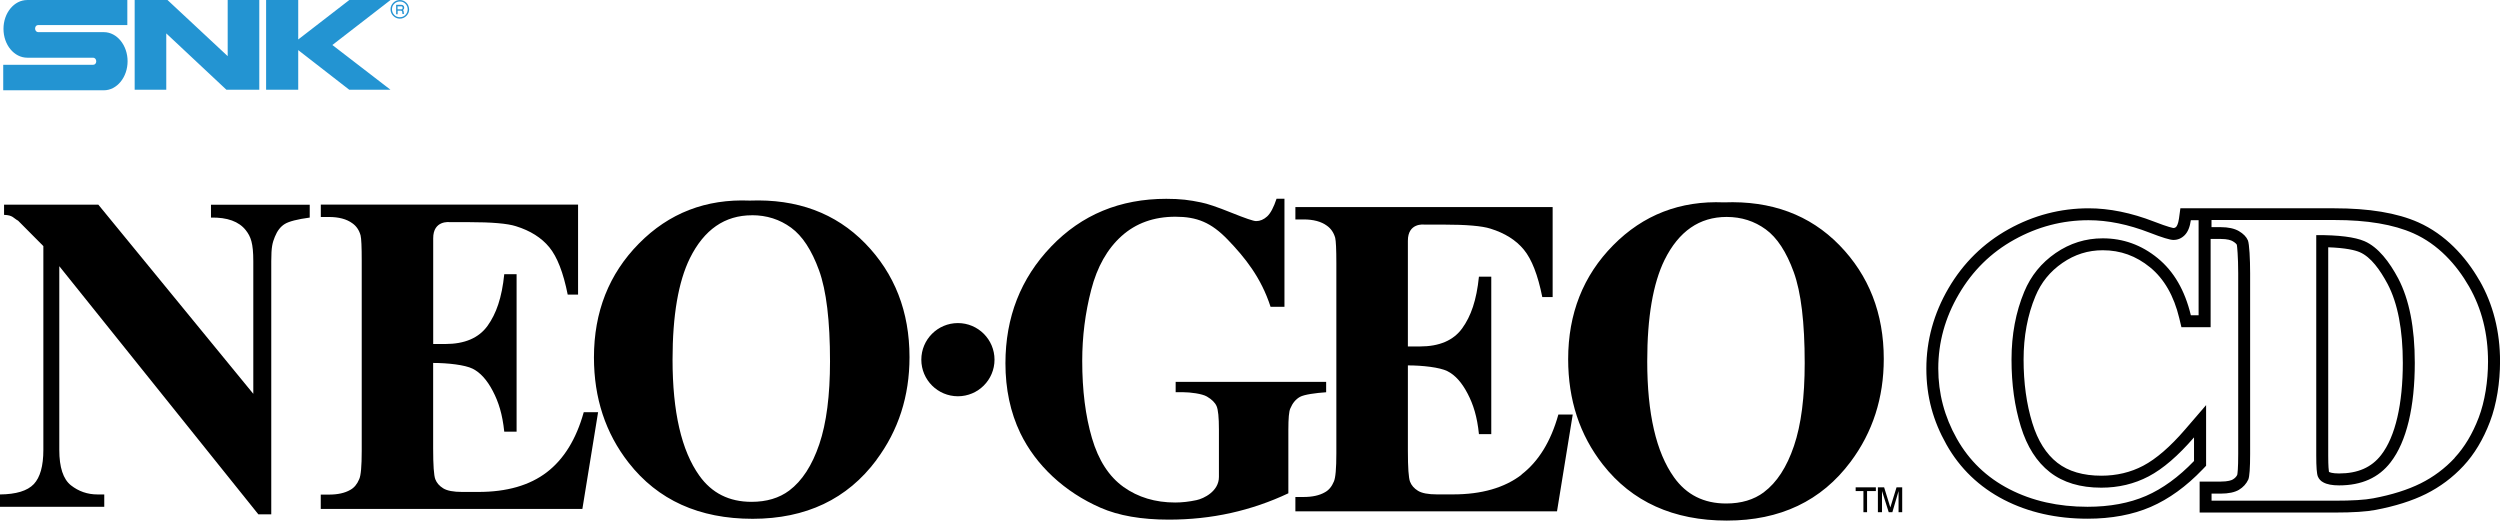
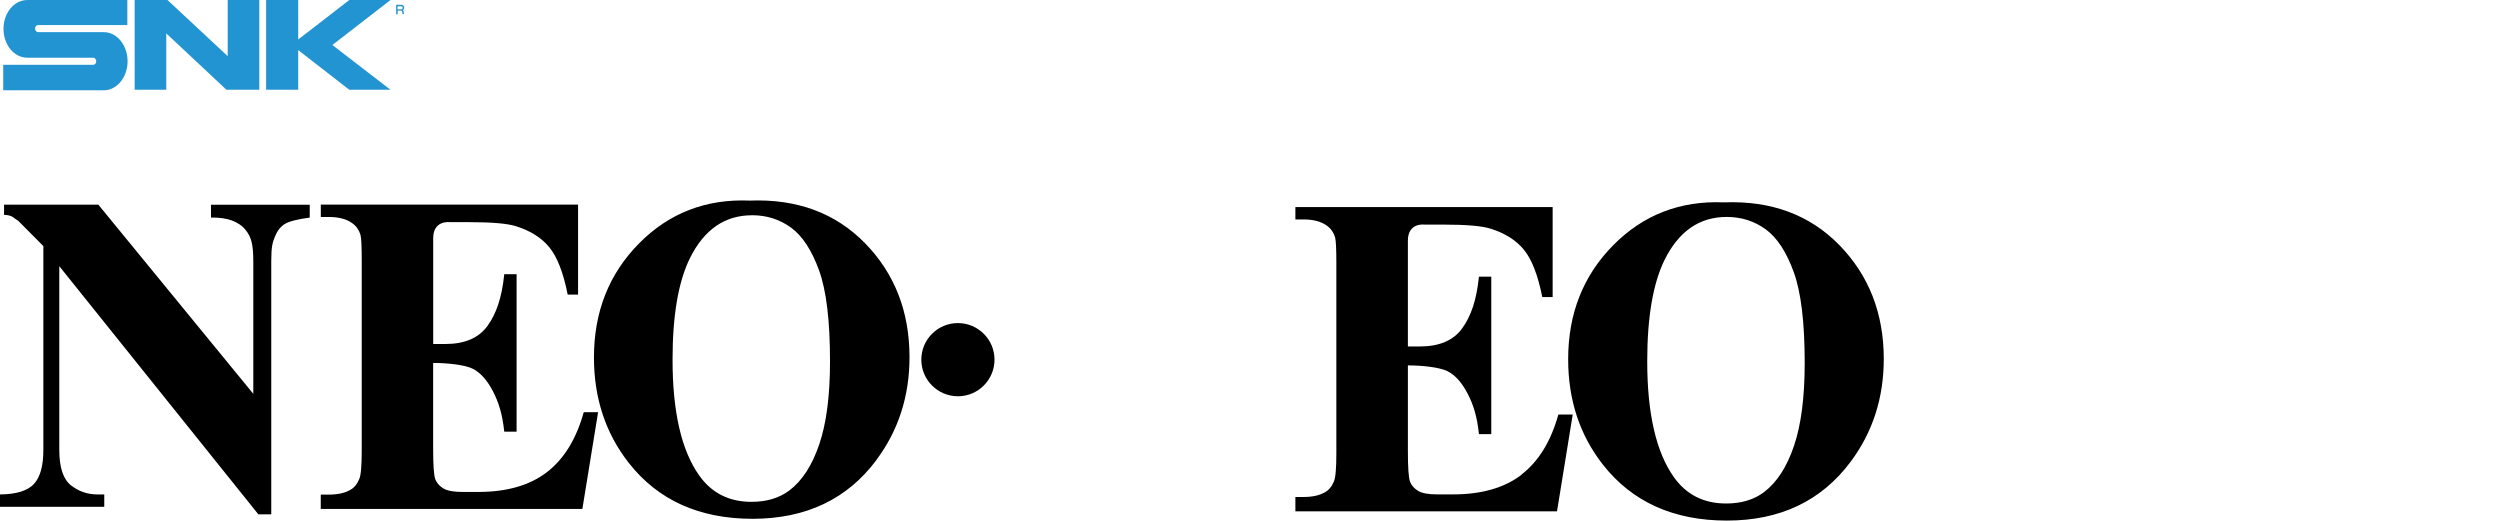
<svg xmlns="http://www.w3.org/2000/svg" id="b" width="169.42mm" height="35.28mm" viewBox="0 0 480.26 100">
  <g id="c">
-     <path d="M225.85,75.34h1.43c1.34,0,3.63.28,4.57.83.94.55,1.56,1.16,1.86,1.84.3.68.45,2.18.45,4.5v9.11c0,2.75-2.9,4.15-4.3,4.45-1.4.3-2.77.46-4.1.46-3.83,0-7.14-1-9.93-2.99-2.79-2-4.81-5.12-6.06-9.38-1.25-4.25-1.87-9.19-1.87-14.84,0-4.66.57-9.2,1.72-13.63,1.14-4.43,3.09-7.88,5.84-10.35,2.75-2.47,6.2-3.71,10.34-3.71s6.87,1.1,10.06,4.41c3.26,3.39,6.39,7.23,8.22,12.89h2.67v-20.75h-1.52c-.55,1.66-1.15,2.79-1.8,3.39-.66.6-1.36.9-2.13.9-.49,0-2.08-.54-4.76-1.62-2.68-1.08-4.62-1.74-5.82-1.97-2.21-.46-3.92-.69-6.67-.69-8.88,0-16.25,3.05-22.11,9.16-5.86,6.11-8.79,13.59-8.79,22.44,0,4.95.95,9.42,2.86,13.41,1.5,3.09,3.58,5.88,6.23,8.35,2.66,2.47,5.72,4.47,9.19,5.99,3.47,1.52,7.84,2.28,13.1,2.28,4.11,0,8.08-.42,11.91-1.27,3.82-.85,7.53-2.12,11.06-3.79v-12.24c0-2.15.12-3.49.37-4.04.43-1.04,1.05-1.79,1.86-2.24.8-.45,2.99-.75,5.03-.89v-2h-28.91v2h.01s0,.01,0,.01Z" />
    <path d="M292.3,91.19c-3.29,2.52-7.68,3.78-13.15,3.78h-3.12c-1.67,0-2.88-.23-3.63-.69-.75-.46-1.26-1.05-1.53-1.76-.27-.72-.41-2.68-.41-5.89v-16.44c2.81,0,6.1.37,7.58,1.1,1.47.73,2.77,2.16,3.88,4.29,1.12,2.13,1.85,4.47,2.19,7.81h2.37v-30.25h-2.37c-.46,4.54-1.53,7.59-3.21,9.92-1.68,2.33-4.39,3.49-8.12,3.49h-2.32v-20.29c-.02-3.53,3.12-3.12,3.12-3.12h3.67c4.44,0,7.47.26,9.08.78,2.77.86,4.91,2.21,6.42,4.05,1.51,1.84,2.69,4.87,3.53,9.09h1.99v-17.28h-49.42v2.37h1.56c1.9,0,3.4.4,4.49,1.2.78.55,1.31,1.32,1.6,2.33.14.6.22,2.22.22,4.86v36.55c0,2.93-.16,4.73-.48,5.42-.4.97-.98,1.66-1.73,2.06-1.04.6-2.4.9-4.1.9h-1.56v2.75h50.26l3.02-18.59h-2.76c-1.44,5.17-3.81,9.02-7.1,11.54" />
    <path d="M309.9,47.11c5.76-5.84,12.86-8.59,21.28-8.24h0c9.1-.35,16.48,2.39,22.17,8.21,5.68,5.83,8.53,13.12,8.53,21.87,0,7.48-2.12,14.06-6.36,19.74-5.62,7.54-13.55,11.31-23.79,11.31s-18.22-3.6-23.83-10.78c-4.44-5.68-6.65-12.42-6.65-20.22,0-8.75,2.88-16.05,8.65-21.89h0ZM338.86,94.54c2.47-1.85,4.39-4.81,5.77-8.88h0c1.38-4.06,2.06-9.38,2.06-15.92,0-7.8-.7-13.62-2.11-17.49-1.41-3.87-3.19-6.6-5.37-8.19-2.18-1.59-4.68-2.39-7.52-2.39-5.22,0-9.19,2.75-11.92,8.25-2.22,4.52-3.33,11.01-3.33,19.47,0,10.06,1.71,17.48,5.14,22.29,2.39,3.36,5.73,5.04,10.03,5.04,2.89,0,5.31-.72,7.25-2.17h0ZM168.38,88.35c-5.62,7.54-13.55,11.3-23.79,11.31-10.28,0-18.22-3.6-23.83-10.78-4.44-5.68-6.66-12.42-6.66-20.22,0-8.75,2.88-16.05,8.65-21.89,5.76-5.84,12.86-8.59,21.28-8.24,9.1-.35,16.48,2.39,22.17,8.21,5.68,5.83,8.52,13.12,8.52,21.87,0,7.48-2.12,14.06-6.36,19.74h0ZM144.59,99.66h0,0,0ZM144.45,41.35c-5.22,0-9.19,2.75-11.92,8.25h0c-2.22,4.52-3.33,11.01-3.33,19.47,0,10.06,1.71,17.48,5.14,22.29,2.39,3.36,5.73,5.04,10.03,5.04,2.89,0,5.31-.72,7.25-2.17,2.47-1.86,4.39-4.82,5.77-8.89,1.38-4.07,2.06-9.38,2.06-15.93,0-7.79-.7-13.62-2.11-17.49-1.41-3.87-3.19-6.6-5.37-8.19-2.18-1.59-4.68-2.39-7.52-2.39h0Z" fill-rule="evenodd" />
    <path d="M114.9,79.18h-2.76c-1.44,5.17-3.81,9.02-7.1,11.54-3.29,2.52-7.68,3.78-13.14,3.78h-3.12c-1.67,0-2.88-.23-3.63-.69-.75-.46-1.26-1.05-1.53-1.76-.27-.72-.41-2.68-.41-5.89v-16.44c2.81,0,6.1.37,7.58,1.1,1.47.73,2.77,2.16,3.88,4.29,1.12,2.13,1.85,4.47,2.2,7.81h2.37v-30.25h-2.37c-.46,4.54-1.54,7.59-3.21,9.92-1.68,2.33-4.38,3.49-8.12,3.49h-2.32v-20.29c-.02-3.53,3.13-3.12,3.13-3.12h3.67c4.44,0,7.47.26,9.09.78,2.77.86,4.91,2.21,6.42,4.05,1.51,1.84,2.69,4.87,3.53,9.09h1.99v-17.29h-49.42v2.38h1.56c1.9,0,3.4.4,4.49,1.2.78.54,1.31,1.32,1.59,2.33.15.6.22,2.22.22,4.86v36.55c0,2.92-.16,4.73-.48,5.42-.4.97-.98,1.67-1.73,2.07-1.04.6-2.4.9-4.1.9h-1.56v2.75h50.26l3.02-18.59h.02ZM20.05,94.98h-1.33c-1.91,0-3.61-.59-5.1-1.76-1.48-1.18-2.23-3.44-2.23-6.79v-35.3l38.24,47.67h2.48s0-48.62,0-48.62c0-2.76.23-3.57.69-4.7.46-1.14,1.09-1.96,1.91-2.46.82-.5,2.42-.91,4.79-1.23v-2.47h-18.97v2.47c3.13-.06,5.36.75,6.68,2.42.97,1.24,1.45,2.47,1.45,5.98v25.46l-29.77-36.34H.78v1.96c1.72.06,1.78.63,2.7,1.12l4.85,4.88v39.15c0,3.1-.62,5.29-1.84,6.58-1.22,1.29-3.39,1.95-6.5,1.98v2.37h20.04v-2.37s0,0,0,0ZM191.05,69.09c0,3.88-3.15,7.03-7.03,7.03h0c-3.88,0-7.03-3.15-7.03-7.03h0c0-3.89,3.15-7.03,7.03-7.03h0c3.88,0,7.03,3.15,7.03,7.03h0Z" />
-     <path d="M357.97,94.33v4.06h.7v-4.06h1.69v-.71h-3.88v.71h1.49ZM360.75,93.62v4.77h.79v-4.06l1.29,4.06h.7l1.19-4.06v4.06h.7v-4.77h-1.09l-1.19,3.86-1.19-3.86h-1.19Z" fill-rule="evenodd" />
    <path d="M.67,5.54c0,3.06,2.04,5.54,4.57,5.54h12.67c.29,0,.58.29.58.68s-.24.68-.58.68H.62v4.9h19.33c2.52,0,4.56-2.52,4.56-5.58s-2.04-5.59-4.56-5.59H7.32c-.29,0-.58-.29-.58-.68s.24-.68.58-.68h17.14V0H5.23C2.71,0,.67,2.48.67,5.54h0ZM25.87,0v17.24h6.07V6.41l11.56,10.83h6.31V0h-6.07v10.78L32.18,0h-6.31ZM57.29,7.58V0h-6.17v17.24h6.17v-7.62l9.81,7.62h7.92l-11.17-8.6L75.02,0h-7.92l-9.81,7.58Z" fill="#2394d2" />
-     <path d="M76.81,0c.49,0,.92.19,1.26.53.34.34.49.73.53,1.26,0,.49-.19.92-.53,1.26-.34.34-.78.53-1.26.53-.48,0-.93-.19-1.26-.53-.34-.33-.53-.79-.53-1.26,0-.49.19-.92.53-1.26.33-.34.79-.53,1.26-.53ZM76.81,3.3c.44,0,.78-.15,1.07-.44.29-.29.44-.68.44-1.07s-.15-.78-.44-1.07-.63-.44-1.07-.44c-.39,0-.78.15-1.07.44-.29.29-.44.63-.44,1.07,0,.39.15.78.44,1.07.29.29.63.44,1.07.44Z" fill="#2593d2" fill-rule="evenodd" />
    <path d="M77.64,1.46v.05c0,.19-.1.34-.24.39.01.03.03.05.05.08.05.07.1.15.1.26l.05.44h-.29l-.05-.44c0-.1-.1-.19-.24-.19h-.63v.68h-.29V.92h1.02c.29,0,.53.24.53.53ZM77.1,1.21h-.73v.58h.73c.15,0,.24-.1.24-.24v-.1c0-.15-.1-.24-.24-.24Z" fill="#2593d2" fill-rule="evenodd" />
-     <path d="M476.32,53.9c-2.66-4.66-6.6-8.89-11.73-11.18-4.12-1.84-9.55-2.71-16.14-2.71h-23.79s-5.8,0-5.8,0l-.27,1.98c-.16,1.12-.45,1.48-.53,1.57-.19.19-.34.23-.51.24-.13-.02-.93-.14-3.74-1.23-4.38-1.7-8.61-2.56-12.58-2.56-5.41,0-10.58,1.35-15.38,4.02-4.82,2.68-8.7,6.49-11.53,11.33-2.83,4.84-4.26,10.03-4.26,15.44s1.3,10.05,3.86,14.59c2.58,4.59,6.31,8.17,11.06,10.62,4.68,2.41,10.08,3.63,16.05,3.63,4.57,0,8.66-.76,12.14-2.27,3.47-1.5,6.83-3.93,9.99-7.23l.64-.67v-11.65l-4.04,4.69c-2.85,3.31-5.56,5.65-8.05,6.96-2.41,1.27-5.11,1.91-8.03,1.91-3.49,0-6.34-.83-8.45-2.48-2.15-1.67-3.77-4.25-4.81-7.64-1.12-3.63-1.68-7.73-1.68-12.19s.76-8.55,2.27-12.16c1.11-2.67,2.81-4.76,5.2-6.41,2.37-1.63,4.91-2.43,7.74-2.43,3.42,0,6.39,1.08,9.1,3.29,2.69,2.2,4.57,5.48,5.59,9.73l.42,1.76h5.61v-16.95h1.93c1.31,0,2,.24,2.34.45.58.34.73.6.77.68.04.14.26,2.23.26,5.46v34.67c0,2.89-.13,3.82-.19,4.07-.16.33-.44.63-.84.87-.25.15-.9.41-2.34.41h-4.04v5.95h25.9c3.58,0,6.16-.17,7.91-.51,3.75-.71,7.01-1.74,9.66-3.06,2.71-1.35,5.15-3.17,7.21-5.39,2.09-2.24,3.8-5.09,5.09-8.48,1.29-3.37,1.94-7.61,1.94-11.58,0-5.74-1.32-10.97-3.94-15.55h0ZM471.54,87.95c1.89-2.03,3.44-4.61,4.63-7.73,1.19-3.12,1.79-7.06,1.79-10.77,0-5.36-1.21-10.17-3.64-14.41-2.43-4.25-5.98-8.13-10.68-10.22-3.84-1.71-8.9-2.56-15.2-2.56h-23.6v1.37h1.75c1.47,0,2.65.26,3.51.76.87.51,1.44,1.1,1.73,1.78.28.68.43,3.61.43,6.33v34.67c0,2.74-.12,4.39-.35,4.94-.39.84-.99,1.49-1.8,1.98-.82.48-1.99.73-3.51.73h-1.75v1.36h23.6c3.4,0,5.88-.15,7.47-.46,3.57-.67,6.6-1.63,9.08-2.86,2.46-1.22,4.68-2.88,6.55-4.89ZM454.23,46.33c-1.86-.8-4.95-1.19-9.27-1.17v42.36c0,2.18.1,3.51.31,4.01.2.49.57.89,1.05,1.13.7.39,1.71.58,3.03.58,4.32,0,7.61-1.47,9.89-4.43,3.1-3.99,4.65-10.71,4.65-19.11,0-6.76-1.06-12.17-3.18-16.21-1.68-3.16-3.84-6.02-6.48-7.16h0ZM422.36,60.56h-1.49c-1.14-4.77-3.26-8.43-6.37-10.97-3.11-2.54-6.63-3.81-10.56-3.81-3.29,0-6.3.94-9.05,2.83-2.74,1.89-4.75,4.36-6.02,7.42-1.63,3.91-2.45,8.25-2.45,13.04s.6,9,1.79,12.87c1.19,3.87,3.05,6.79,5.59,8.77,2.54,1.98,5.83,2.97,9.86,2.97,3.31,0,6.34-.72,9.1-2.17,2.76-1.45,5.66-3.95,8.72-7.49v4.54c-2.96,3.08-6.04,5.32-9.24,6.71-3.2,1.38-6.94,2.08-11.22,2.08-5.63,0-10.63-1.13-15-3.38-4.37-2.25-7.74-5.49-10.11-9.71-2.38-4.22-3.56-8.71-3.56-13.47,0-5.02,1.31-9.78,3.95-14.28,2.63-4.5,6.18-8,10.66-10.48,4.47-2.48,9.23-3.73,14.26-3.73,3.71,0,7.62.8,11.75,2.4,2.39.93,3.9,1.39,4.55,1.39.83,0,1.55-.3,2.16-.91.61-.61,1.01-1.57,1.19-2.88h1.49v18.26h0ZM449.34,90.95c3.6,0,6.24-1.16,8.08-3.54,2.77-3.56,4.17-9.87,4.17-17.71,0-6.36-.98-11.45-2.91-15.13-1.45-2.71-3.2-5.19-5.36-6.13-.89-.38-2.65-.82-6.06-.94v40.03c0,2.08.1,2.86.14,3.11l.03.02c.12.07.62.29,1.91.29Z" fill-rule="evenodd" />
  </g>
</svg>